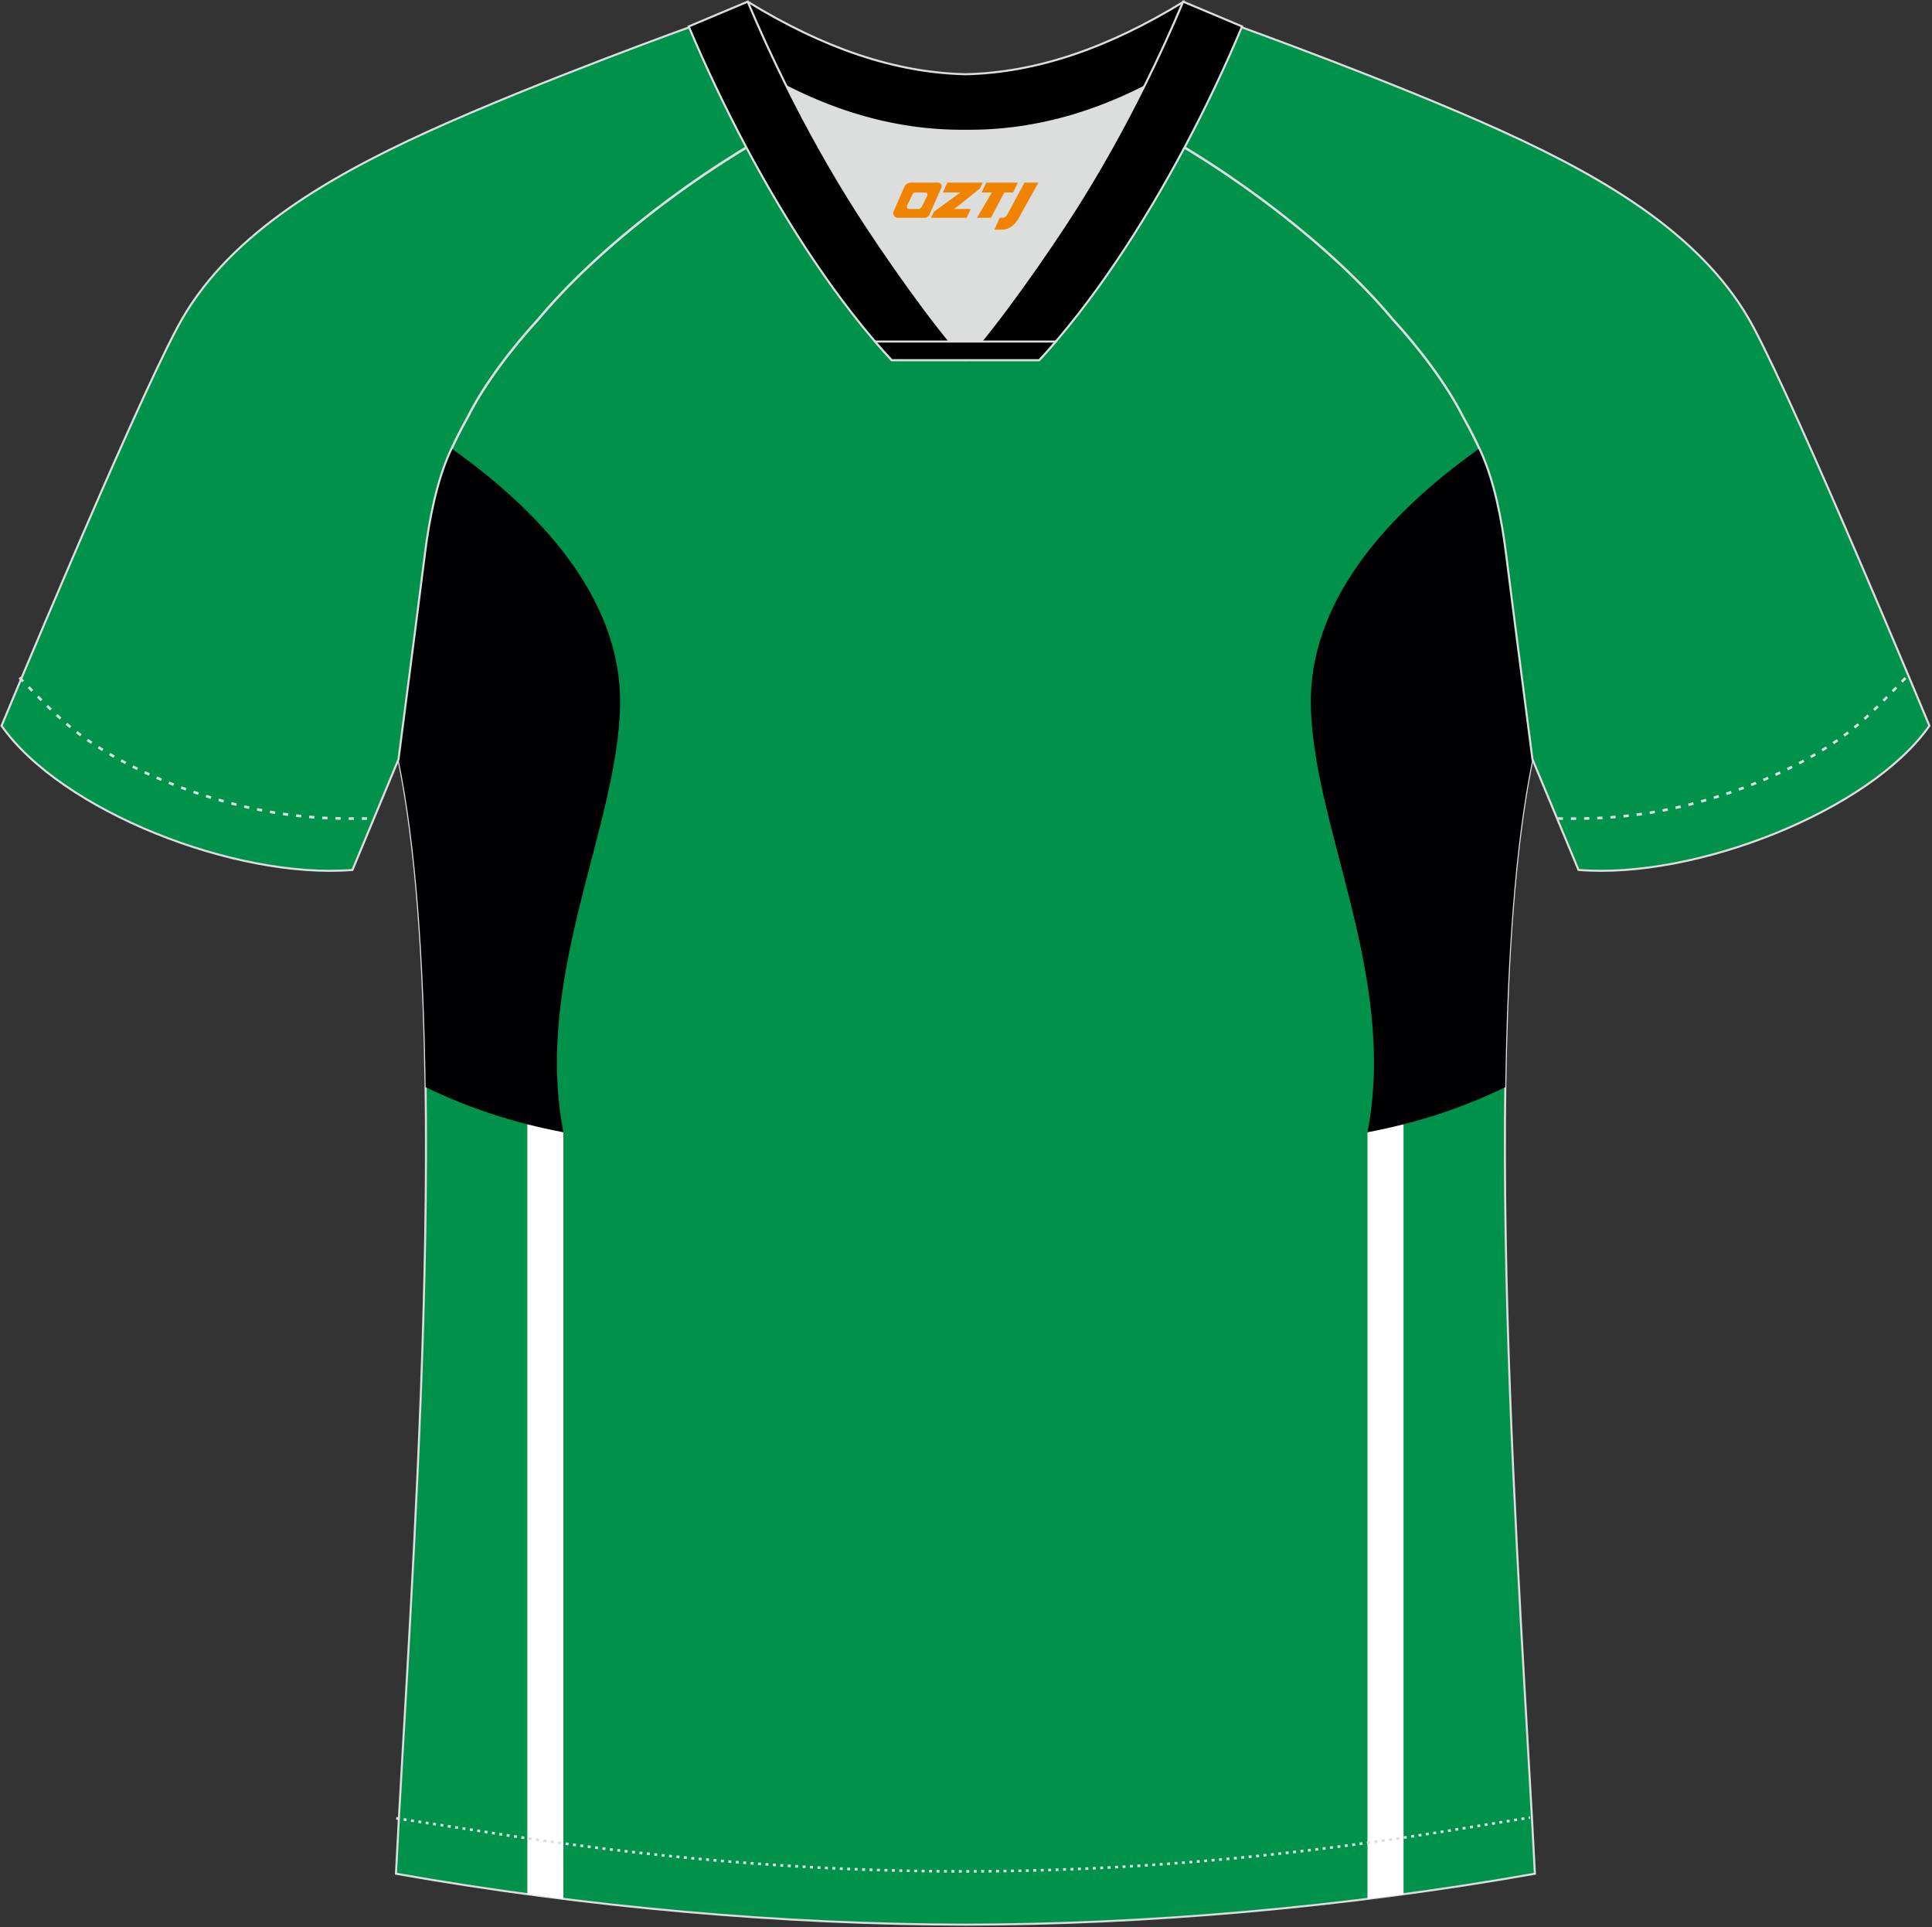
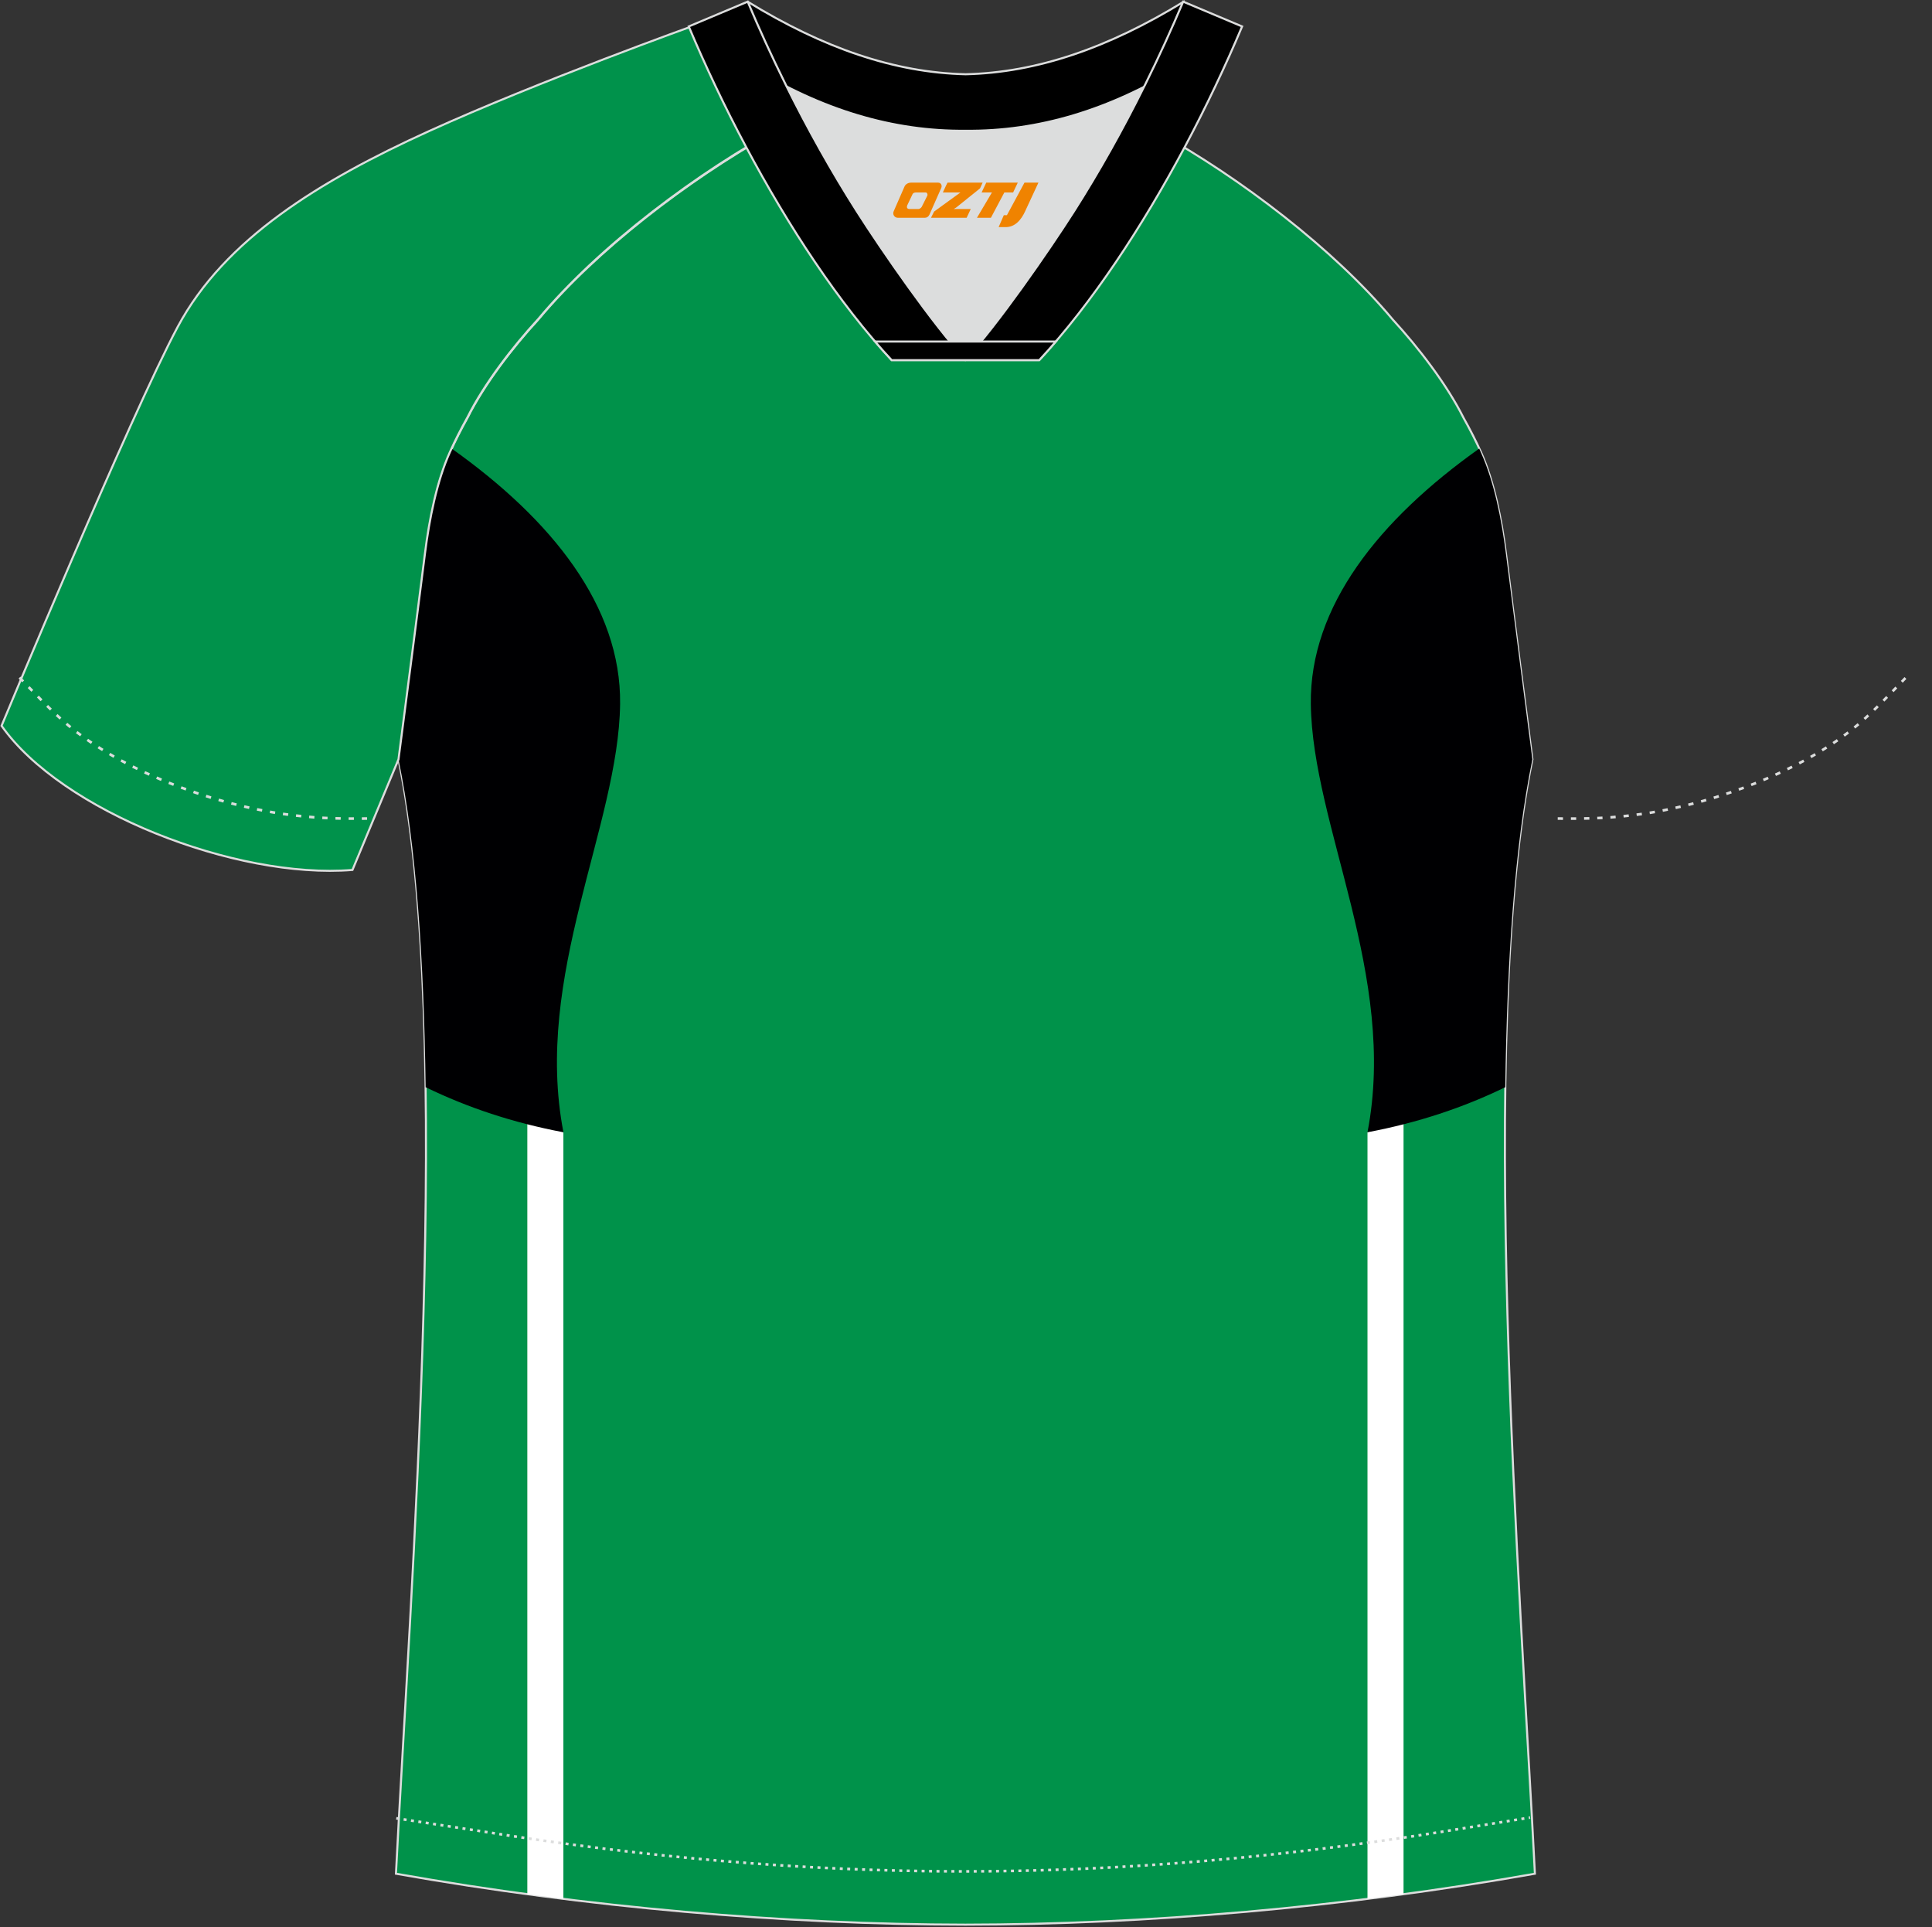
<svg xmlns="http://www.w3.org/2000/svg" version="1.1" id="图层_1" x="0px" y="0px" width="374px" height="373px" viewBox="0 0 374 373" enable-background="new 0 0 374 373" xml:space="preserve">
  <rect x="0" y="0" width="374" height="373" fill="#333333" stroke="none" />
  <g>
    <path fill="#00924A" stroke="#DCDDDD" stroke-width="0.4" stroke-miterlimit="22.926" d="M291.54,107.27   c1.27,10.18,4.85,37.71,5.11,39.69c-10.86,52.55-2.19,162.18,0.48,215.68c-36.81,6.53-75.42,9.83-110.24,9.86   c-34.82-0.03-73.43-3.33-110.24-9.86c2.68-53.5,11.35-163.13,0.49-215.68c0.26-1.98,3.83-29.51,5.11-39.69   c0.85-6.78,2.31-14.06,4.84-19.68c1.01-2.25,2.15-4.48,3.39-6.7c3.26-6.52,8.77-13.67,13.7-19.02   c11.2-13.44,29.03-27.03,44.74-35.86c0.96-0.54-1.02-15.4-0.07-15.91c3.94,3.32,25.19,3.25,30.33,6.12l-2.65,0.68   c6.1,2.82,12.98,4.24,19.71,4.25c6.74-0.01-2.73-1.43,3.36-4.26l5.7-2.51c5.14-2.86,16.2-2.27,20.14-5.59   c0.73,0.39-1.96,16.43-1.22,16.84c15.87,8.82,34.04,22.6,45.4,36.23c4.92,5.36,10.44,12.5,13.7,19.02c1.25,2.22,2.39,4.46,3.4,6.7   C289.23,93.22,290.69,100.5,291.54,107.27z" />
    <path fill="#FFFFFF" d="M264.72,219.14l6.98-3.78v151.26c-2.32,0.31-4.65,0.61-6.98,0.9V219.14z" />
    <path fill="#FFFFFF" d="M109.06,219.14l-6.98-3.78v151.26c2.32,0.31,4.65,0.61,6.98,0.9V219.14z" />
    <path fill="#000002" d="M87.44,86.82c19.36,13.75,32.83,30.52,32.6,49.43c-0.29,23.58-16.83,52.61-10.97,82.89   c-9.71-1.83-18.58-4.78-26.67-8.72c-0.33-24.47-1.81-46.82-5.25-63.45c0.26-1.98,3.83-29.51,5.11-39.69   c0.85-6.78,2.31-14.06,4.84-19.68C87.2,87.34,87.32,87.08,87.44,86.82z" />
    <path fill="#000002" d="M286.35,86.82c-19.36,13.75-32.83,30.52-32.6,49.43c0.29,23.58,16.83,52.61,10.97,82.89   c9.71-1.83,18.58-4.78,26.67-8.72c0.34-24.47,1.81-46.82,5.25-63.45c-0.26-1.98-3.83-29.51-5.11-39.69   c-0.85-6.78-2.31-14.06-4.84-19.68C286.59,87.34,286.47,87.08,286.35,86.82z" />
-     <path fill="#00924B" stroke="#DCDDDD" stroke-width="0.4" stroke-miterlimit="22.926" d="M222,24.33   c7.07-5.95,12.46-12.55,16.99-19.55c0,0,30.63,10.99,51.78,20.61c21.15,9.61,39.53,20.88,48.62,37.85   c9.08,16.97,34.11,77.23,34.11,77.23c-11.56,16.47-45.26,29.73-67.93,27.9l-8.91-21.4c0,0-3.8-29.24-5.12-39.81   c-0.85-6.78-2.31-14.06-4.84-19.68c-1.01-2.25-2.15-4.48-3.4-6.7c-3.26-6.52-8.77-13.67-13.69-19.02   C257.71,47.5,238.35,33.07,222,24.33z" />
    <path fill="#00924B" stroke="#DCDDDD" stroke-width="0.4" stroke-miterlimit="22.926" d="M151.79,24.33   c-7.08-5.95-12.46-12.55-16.99-19.55c0,0-30.63,10.99-51.78,20.61C61.87,35,43.49,46.27,34.41,63.24S0.3,140.47,0.3,140.47   c11.56,16.47,45.25,29.73,67.93,27.9l8.91-21.4c0,0,3.8-29.24,5.12-39.81c0.85-6.78,2.31-14.06,4.84-19.68   c1.01-2.25,2.15-4.48,3.39-6.7c3.26-6.52,8.77-13.67,13.7-19.02C116.08,47.5,135.43,33.07,151.79,24.33z" />
    <path fill="none" stroke="#DCDDDD" stroke-width="0.51" stroke-miterlimit="22.926" stroke-dasharray="1.02,1.531" d="   M3.78,131.14c2.92,3.02,6.08,6.41,9.27,9.1c10.32,8.74,27.36,15.21,41.61,17.27c5.61,0.81,10.34,0.99,16.71,0.91" />
    <path fill="none" stroke="#DCDDDD" stroke-width="0.51" stroke-miterlimit="22.926" stroke-dasharray="0.576,0.865" d="   M76.71,351.91c1.31,0.22,15.14,2.3,16.45,2.51c30.89,4.95,61.95,7.77,93.3,7.77c30.85,0,61.41-2.73,91.81-7.53   c1.81-0.28,16.13-2.59,17.93-2.89" />
    <path fill="none" stroke="#DCDDDD" stroke-width="0.51" stroke-miterlimit="22.926" stroke-dasharray="1.02,1.531" d="   M368.86,131.22c-2.9,3-6.03,6.35-9.19,9.02c-10.31,8.74-27.36,15.21-41.61,17.27c-5.61,0.81-10.34,0.99-16.71,0.91" />
    <path stroke="#DCDDDD" stroke-width="0.4" stroke-miterlimit="22.926" d="M145.43,12.89c13.69,8.44,27.53,12.57,41.51,12.42   c13.98,0.15,27.82-3.98,41.51-12.42c1.75-6.97,0.69-12.56,0.69-12.56c-14.63,8.96-28.43,13.72-42.2,14.04   c-13.77-0.31-27.57-5.07-42.2-14.04C144.74,0.32,143.67,5.92,145.43,12.89z" />
    <path fill="#DCDDDD" d="M218.11,18.43c-10.31,4.7-20.7,6.99-31.17,6.88c-10.47,0.11-20.86-2.17-31.17-6.88   c-1.16-0.53-2.32-1.09-3.48-1.68c4.1,8.24,8.69,16.46,13.6,24.17c4.88,7.67,14.79,21.97,21.04,28.72l-0.04,0.06   c6.25-6.75,16.16-21.05,21.04-28.72c4.91-7.71,9.5-15.93,13.6-24.17l0.02-0.04C220.41,17.35,219.26,17.9,218.11,18.43z" />
    <path stroke="#DCDDDD" stroke-width="0.4" stroke-miterlimit="22.926" d="M152.11,16.4c-2.68-5.4-5.15-10.81-7.37-16.08   l-11.41,4.8c3.2,7.6,6.93,15.5,11.06,23.25c8.22,15.44,18,30.33,28.21,41.32h14.28l0.04-0.06c-6.25-6.75-16.16-21.05-21.04-28.72   c-4.91-7.71-9.5-15.93-13.6-24.17C152.23,16.63,152.17,16.51,152.11,16.4z" />
    <path stroke="#DCDDDD" stroke-width="0.4" stroke-miterlimit="22.926" d="M221.67,16.4c2.68-5.4,5.15-10.81,7.37-16.08l11.41,4.8   c-3.2,7.6-6.93,15.5-11.06,23.25c-8.22,15.44-18,30.33-28.21,41.32h-14.29l-0.04-0.06c6.25-6.75,16.15-21.05,21.04-28.72   c4.91-7.71,9.5-15.93,13.6-24.17C221.56,16.63,221.61,16.51,221.67,16.4z" />
    <path stroke="#DCDDDD" stroke-width="0.4" stroke-miterlimit="22.926" d="M186.89,69.7h14.29c1.08-1.16,2.15-2.36,3.21-3.6h-14.38   h-0.09h-6.05h-14.48c1.06,1.24,2.14,2.44,3.22,3.6H186.89z" />
  </g>
  <g>
-     <path fill="#F08300" d="M198.32,35.35l-3.4,6.3c-0.2,0.3-0.5,0.5-0.8,0.5h-0.6l-1,2.3h1.2c2,0.1,3.2-1.5,3.9-3L201.02,35.35h-2.5L198.32,35.35z" />
+     <path fill="#F08300" d="M198.32,35.35l-3.4,6.3h-0.6l-1,2.3h1.2c2,0.1,3.2-1.5,3.9-3L201.02,35.35h-2.5L198.32,35.35z" />
    <polygon fill="#F08300" points="191.12,35.35 ,197.02,35.35 ,196.12,37.25 ,194.42,37.25 ,191.82,42.15 ,189.12,42.15 ,192.02,37.25 ,190.02,37.25 ,190.92,35.35" />
    <polygon fill="#F08300" points="185.12,40.45 ,184.62,40.45 ,185.12,40.15 ,189.72,36.45 ,190.22,35.35 ,183.42,35.35 ,183.12,35.95 ,182.52,37.25 ,185.32,37.25 ,185.92,37.25 ,180.82,40.95    ,180.22,42.15 ,186.82,42.15 ,187.12,42.15 ,187.92,40.45" />
    <path fill="#F08300" d="M181.62,35.35H176.32C175.82,35.35,175.32,35.65,175.12,36.05L173.02,40.85C172.72,41.45,173.12,42.15,173.82,42.15h5.2c0.4,0,0.7-0.2,0.9-0.6L182.22,36.35C182.42,35.85,182.12,35.35,181.62,35.35z M179.52,37.85L178.42,40.05C178.22,40.35,177.92,40.45,177.82,40.45l-1.8,0C175.82,40.45,175.42,40.35,175.62,39.75l1-2.1c0.1-0.3,0.4-0.4,0.7-0.4h1.9   C179.42,37.25,179.62,37.55,179.52,37.85z" />
  </g>
</svg>